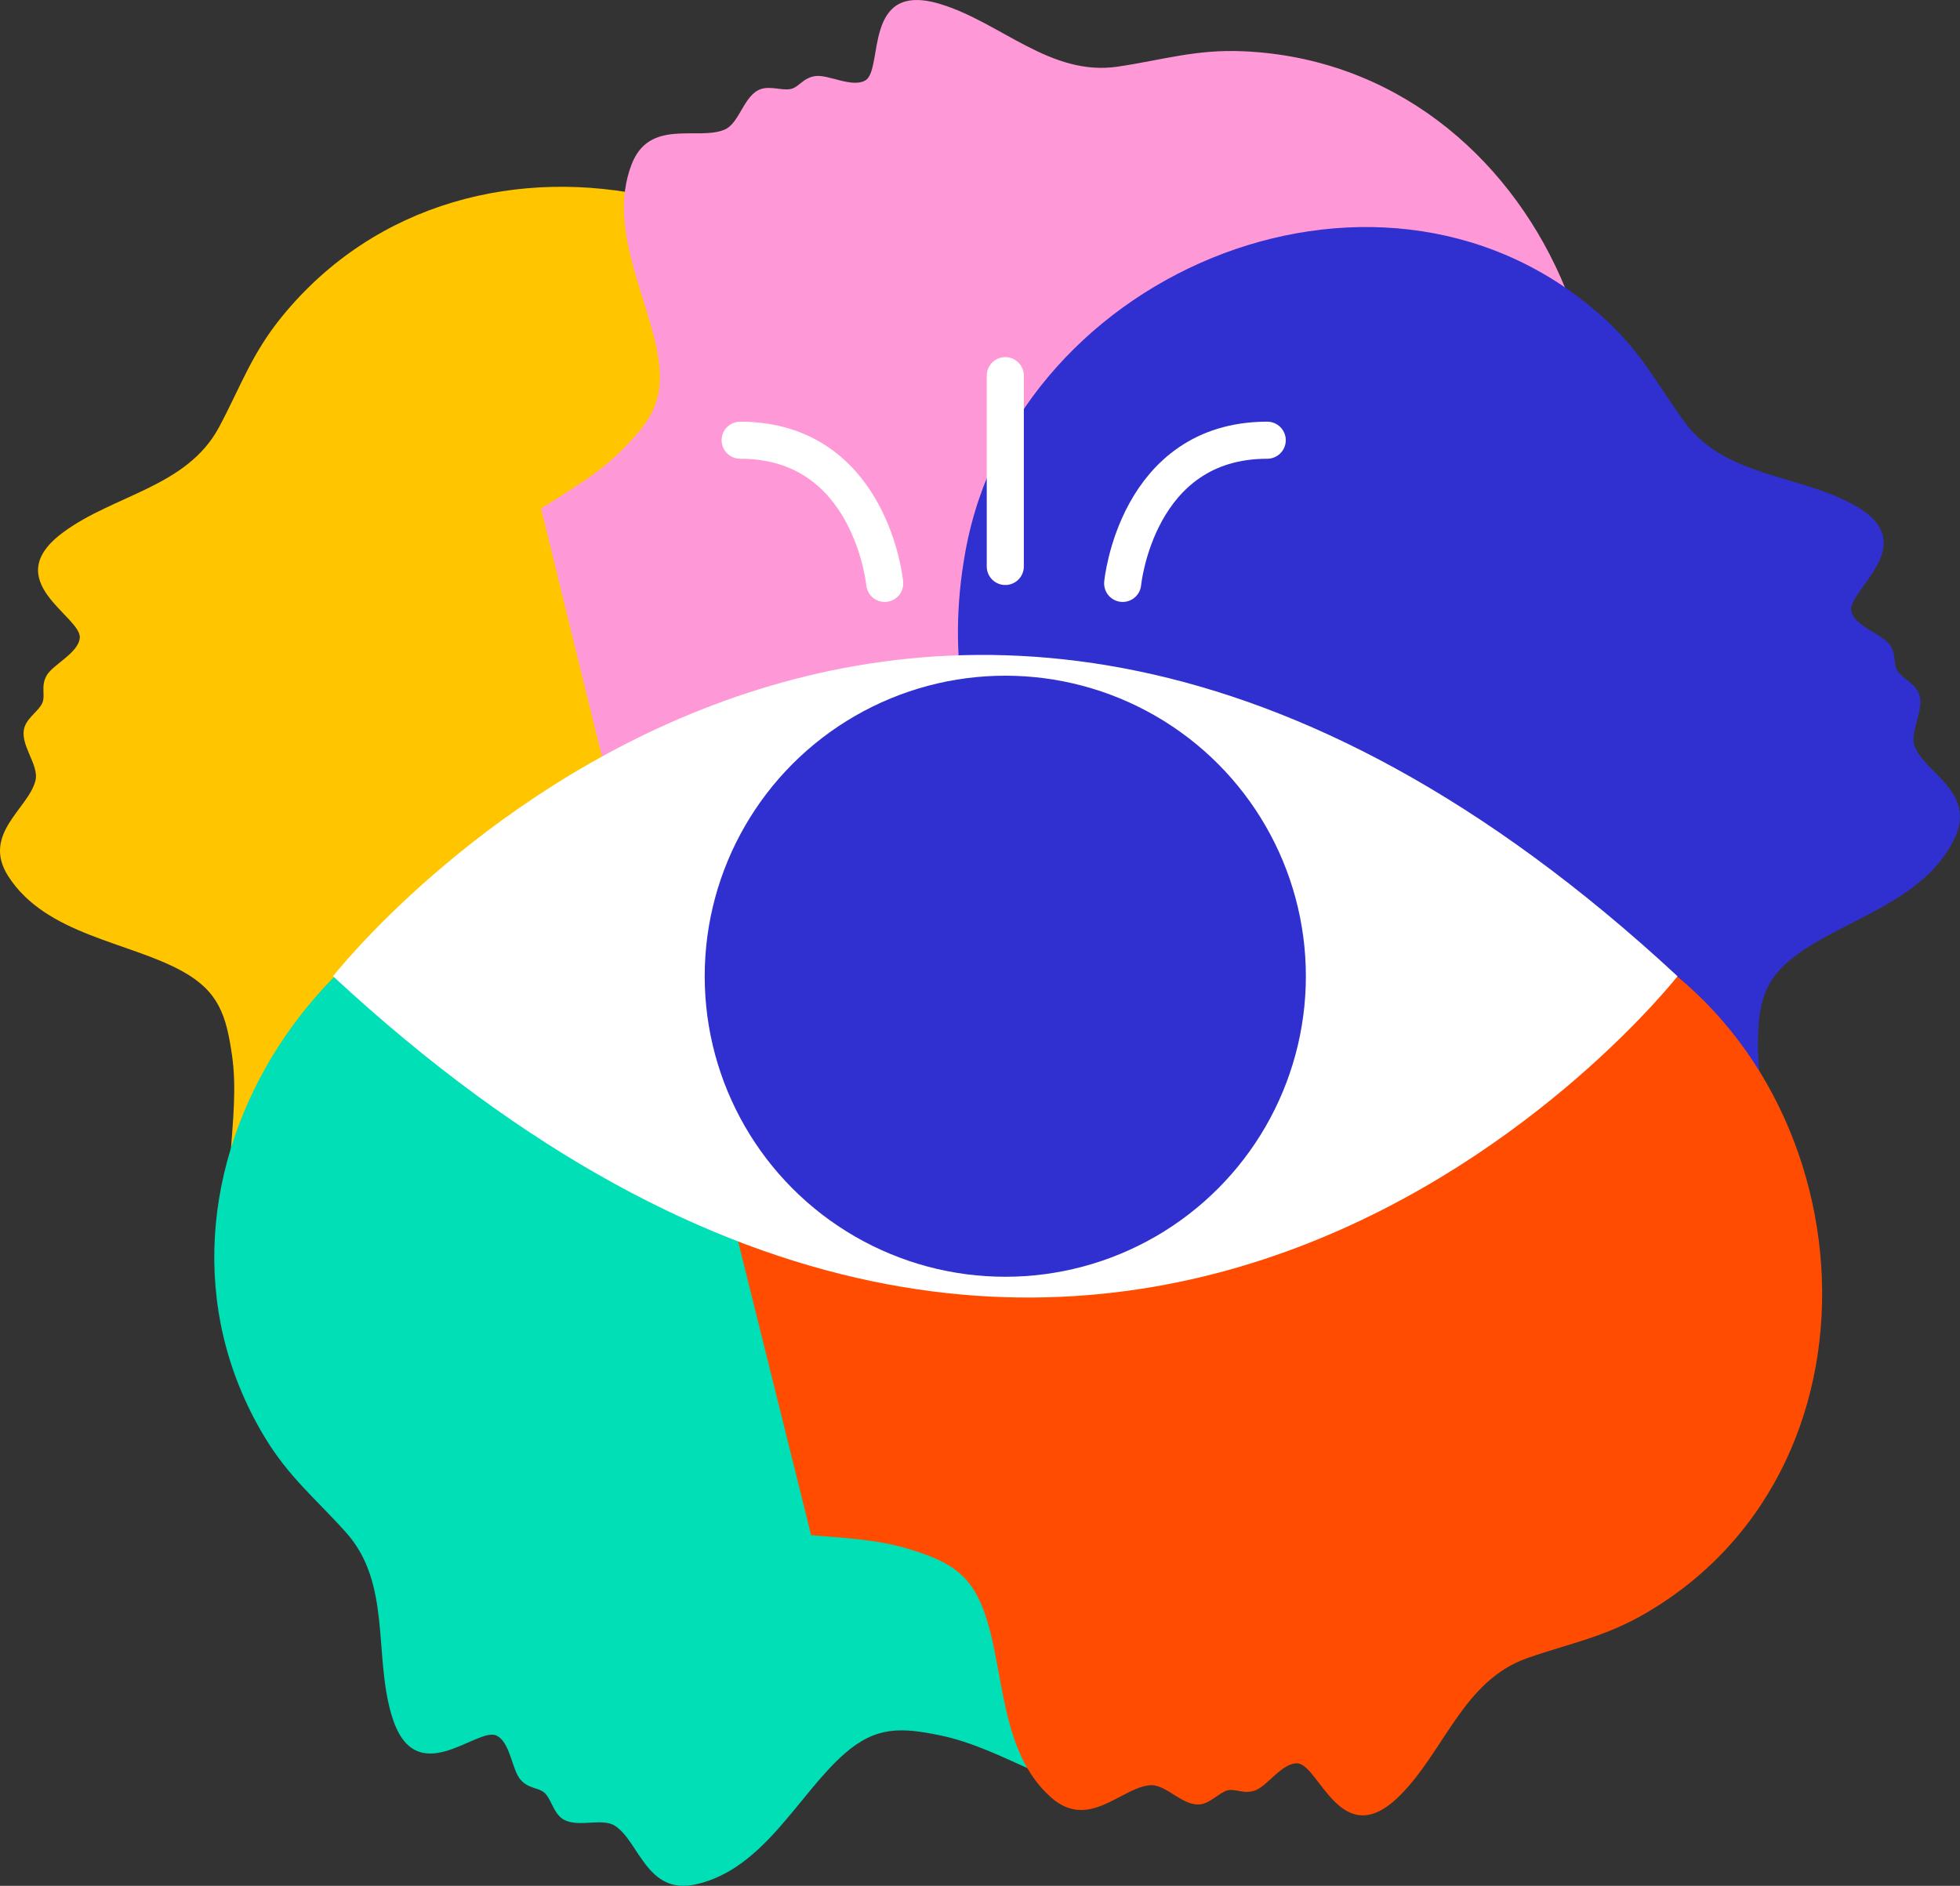
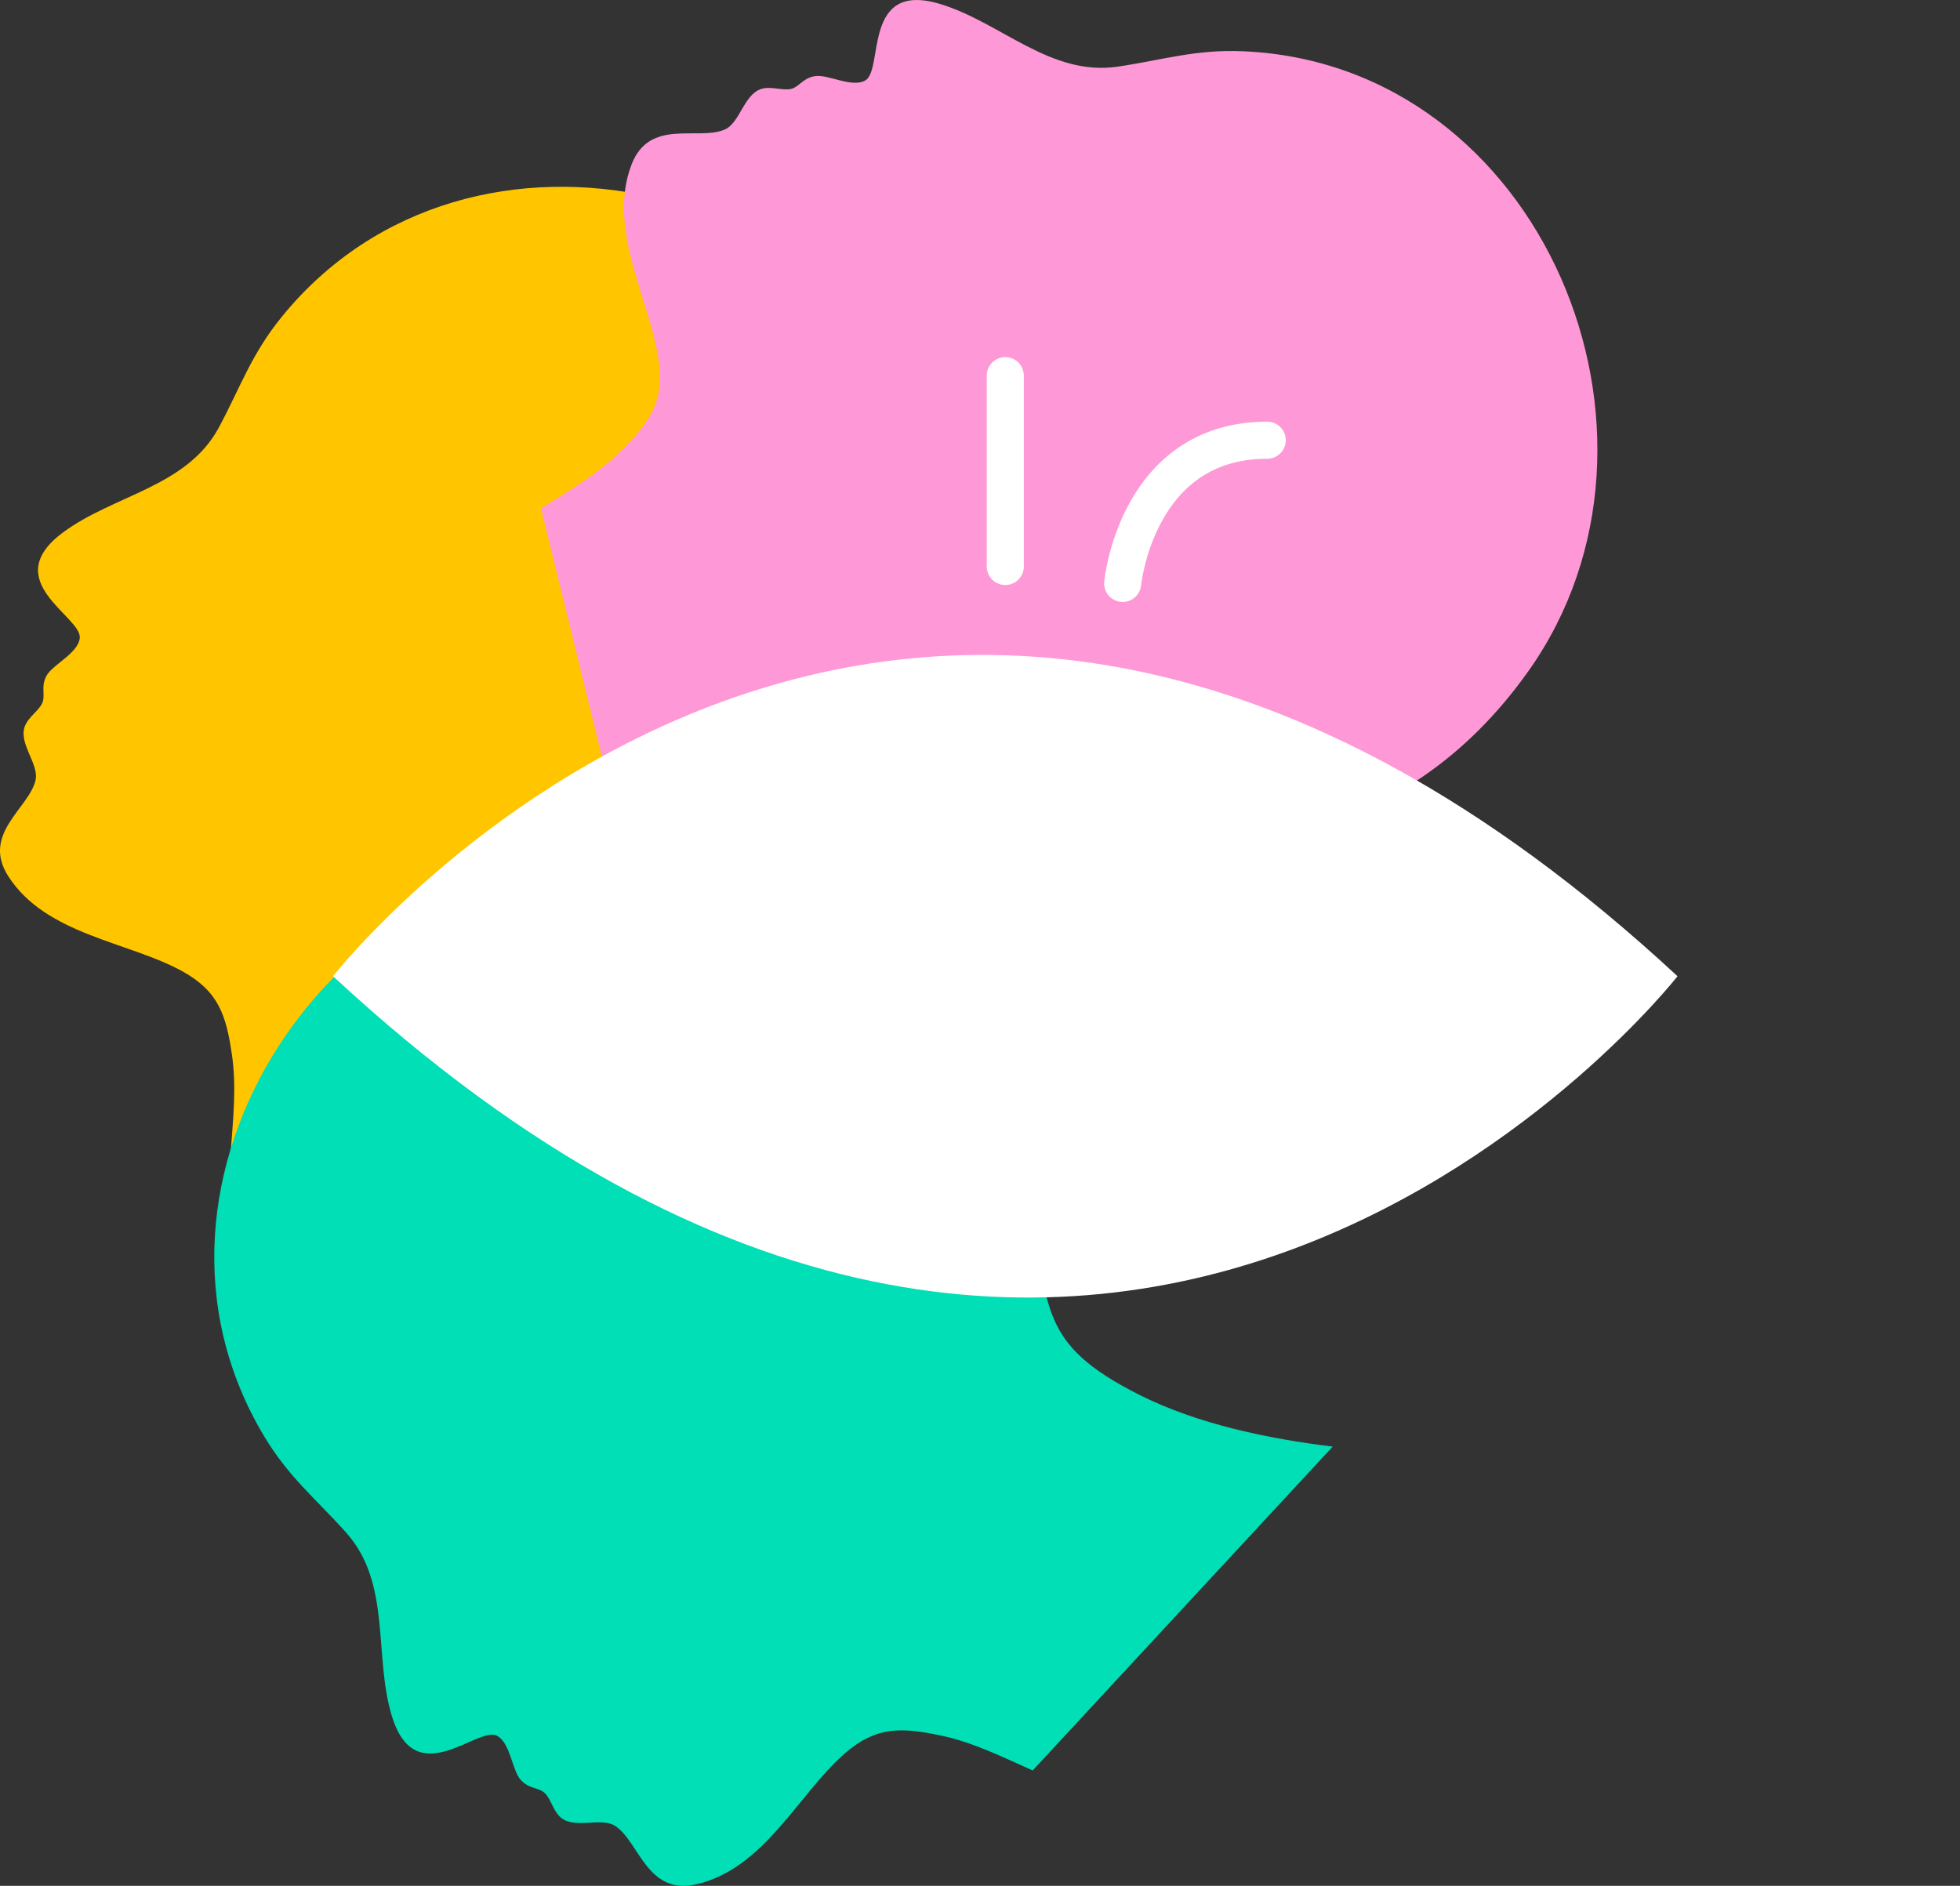
<svg xmlns="http://www.w3.org/2000/svg" id="Calque_2" data-name="Calque 2" viewBox="0 0 792.84 762.97">
  <rect x="0" y="0" width="792.84" height="762.97" fill="#333333" stroke="none" />
  <defs>
    <style> .cls-1 { fill: #ff98d6; } .cls-2 { fill: #3030d0; } .cls-3 { fill: #ff4c00; } .cls-4 { fill: #ffc600; } .cls-5 { fill: #fff; } .cls-6 { fill: none; stroke: #fff; stroke-linecap: round; stroke-miterlimit: 10; stroke-width: 15px; } .cls-7 { fill: #00dfb5; } </style>
  </defs>
  <g id="Calque_1-2" data-name="Calque 1">
    <g>
      <path class="cls-4" d="M257.94,535.84l-164.65-69.15c.92-13.18,2.47-26.63.55-39.83-2.32-15.96-5.3-25.73-20.05-33.89-21.69-12.02-55.17-14.63-70.45-38.48-10.96-17.11,8.33-27.4,11.02-38.76,1.55-6.56-6.86-14.73-4.36-21.77,1.35-3.8,5.74-6.43,7.1-9.53,1.38-3.14-.71-6.64,1.73-11.08s12.82-9.06,13.44-15.22c.88-8.72-33.3-23.05-6.77-42.72,20.62-15.28,50.12-18.31,63.11-42.59,8.7-16.27,13.07-29.53,25.37-44.64,76.34-93.85,233.51-54.25,269.92,56.59,27.5,83.73-10.26,153.51-78.59,202.16-32.79,23.34-49.08,21.34-54.51,68.67-3,26.15,1.26,54.85,7.15,80.25Z" />
      <path class="cls-7" d="M539.08,585.28l-121.36,131.01c-12.07-5.38-24.17-11.44-37.23-14.16-15.79-3.28-25.99-3.83-38.71,7.23-18.72,16.26-32.64,46.83-60.28,53.01-19.82,4.44-22.89-17.21-32.64-23.63-5.63-3.71-16.19,1.4-21.95-3.36-3.11-2.57-4.07-7.59-6.53-9.94s-6.49-1.61-9.82-5.42c-3.49-3.99-4.12-15.14-9.7-17.84-7.89-3.81-33.06,23.4-42.46-8.27-7.3-24.6-.04-53.36-18.4-73.88-12.3-13.75-23.26-22.39-33.25-39.12-62.03-103.87,29-237.97,145.61-234.22,88.08,2.83,140.72,62.21,163.02,143.07,10.7,38.8,3.24,53.42,45.85,74.73,23.54,11.77,51.97,17.6,77.85,20.77Z" />
      <path class="cls-1" d="M261.39,379.19l-42.52-173.45c11.14-7.12,22.87-13.87,32.32-23.28,11.44-11.37,17.51-19.58,15.29-36.29-3.26-24.58-21.11-53.03-11.05-79.51,7.21-18.99,26.97-9.62,37.7-14.23,6.19-2.66,7.75-14.28,14.89-16.47,3.85-1.18,8.58.78,11.89.03,3.35-.76,4.91-4.53,9.93-5.21,5.25-.72,14.91,4.9,20.23,1.73,7.52-4.49-1.32-40.48,30.28-30.88,24.56,7.46,44.56,29.36,71.8,25.33,18.25-2.7,31.5-7.09,50.97-6.21,120.86,5.43,182.65,155.27,115.3,250.53-50.88,71.96-129.42,83.19-209.2,57.27-38.28-12.44-46.37-26.72-87.63-2.89-22.79,13.16-43.31,33.68-60.21,53.54Z" />
-       <path class="cls-2" d="M563.54,553.51l153.58-91.13c-2.72-12.93-6.11-26.04-6.02-39.38.11-16.13,1.72-26.21,15.2-36.33,19.83-14.88,52.64-22.07,64.49-47.8,8.5-18.45-12.02-25.99-16.25-36.87-2.44-6.28,4.77-15.53,1.33-22.16-1.86-3.58-6.57-5.58-8.35-8.47-1.8-2.92-.21-6.68-3.23-10.74s-13.94-7.21-15.4-13.23c-2.07-8.51,29.82-27.41.84-43.24-22.52-12.3-52.16-11.25-68.37-33.51-10.86-14.91-17-27.45-31.26-40.73-88.52-82.46-238.75-21.64-259.58,93.16-15.73,86.71,31.26,150.65,105.64,189.44,35.69,18.61,51.55,14.39,63.43,60.52,6.57,25.49,6.29,54.5,3.95,80.47Z" />
-       <path class="cls-3" d="M285.06,447.8l43.06,173.31c13.17,1.12,26.69,1.64,39.44,5.57,15.42,4.75,24.61,9.19,30.42,25.01,8.55,23.28,5.99,56.76,27.21,75.52,15.22,13.45,28.35-4.03,39.99-4.95,6.72-.53,13.5,9.04,20.84,7.65,3.96-.75,7.23-4.68,10.51-5.56,3.32-.88,6.46,1.72,11.22,0,4.98-1.81,10.92-11.27,17.1-10.94,8.75.47,17.67,36.45,41.17,13.25,18.27-18.03,25.78-46.71,51.77-55.83,17.41-6.11,31.18-8.38,48-18.21,104.45-61.04,89.44-222.42-14.5-275.41-78.52-40.03-153.27-13.43-211.83,46.64-28.1,28.82-28.62,45.22-76.22,43.33-26.3-1.05-54.01-9.67-78.2-19.38Z" />
      <g>
        <path class="cls-5" d="M134.72,394.96c315.34,292.49,543.85,0,543.85,0-315.34-292.49-543.85,0-543.85,0Z" />
-         <circle class="cls-2" cx="406.65" cy="394.96" r="121.59" />
      </g>
      <line class="cls-6" x1="406.65" y1="229.18" x2="406.65" y2="151.98" />
      <path class="cls-6" d="M454.13,236.03s5.52-57.93,58.48-57.93" />
-       <path class="cls-6" d="M357.88,236.03s-5.52-57.93-58.48-57.93" />
    </g>
  </g>
</svg>